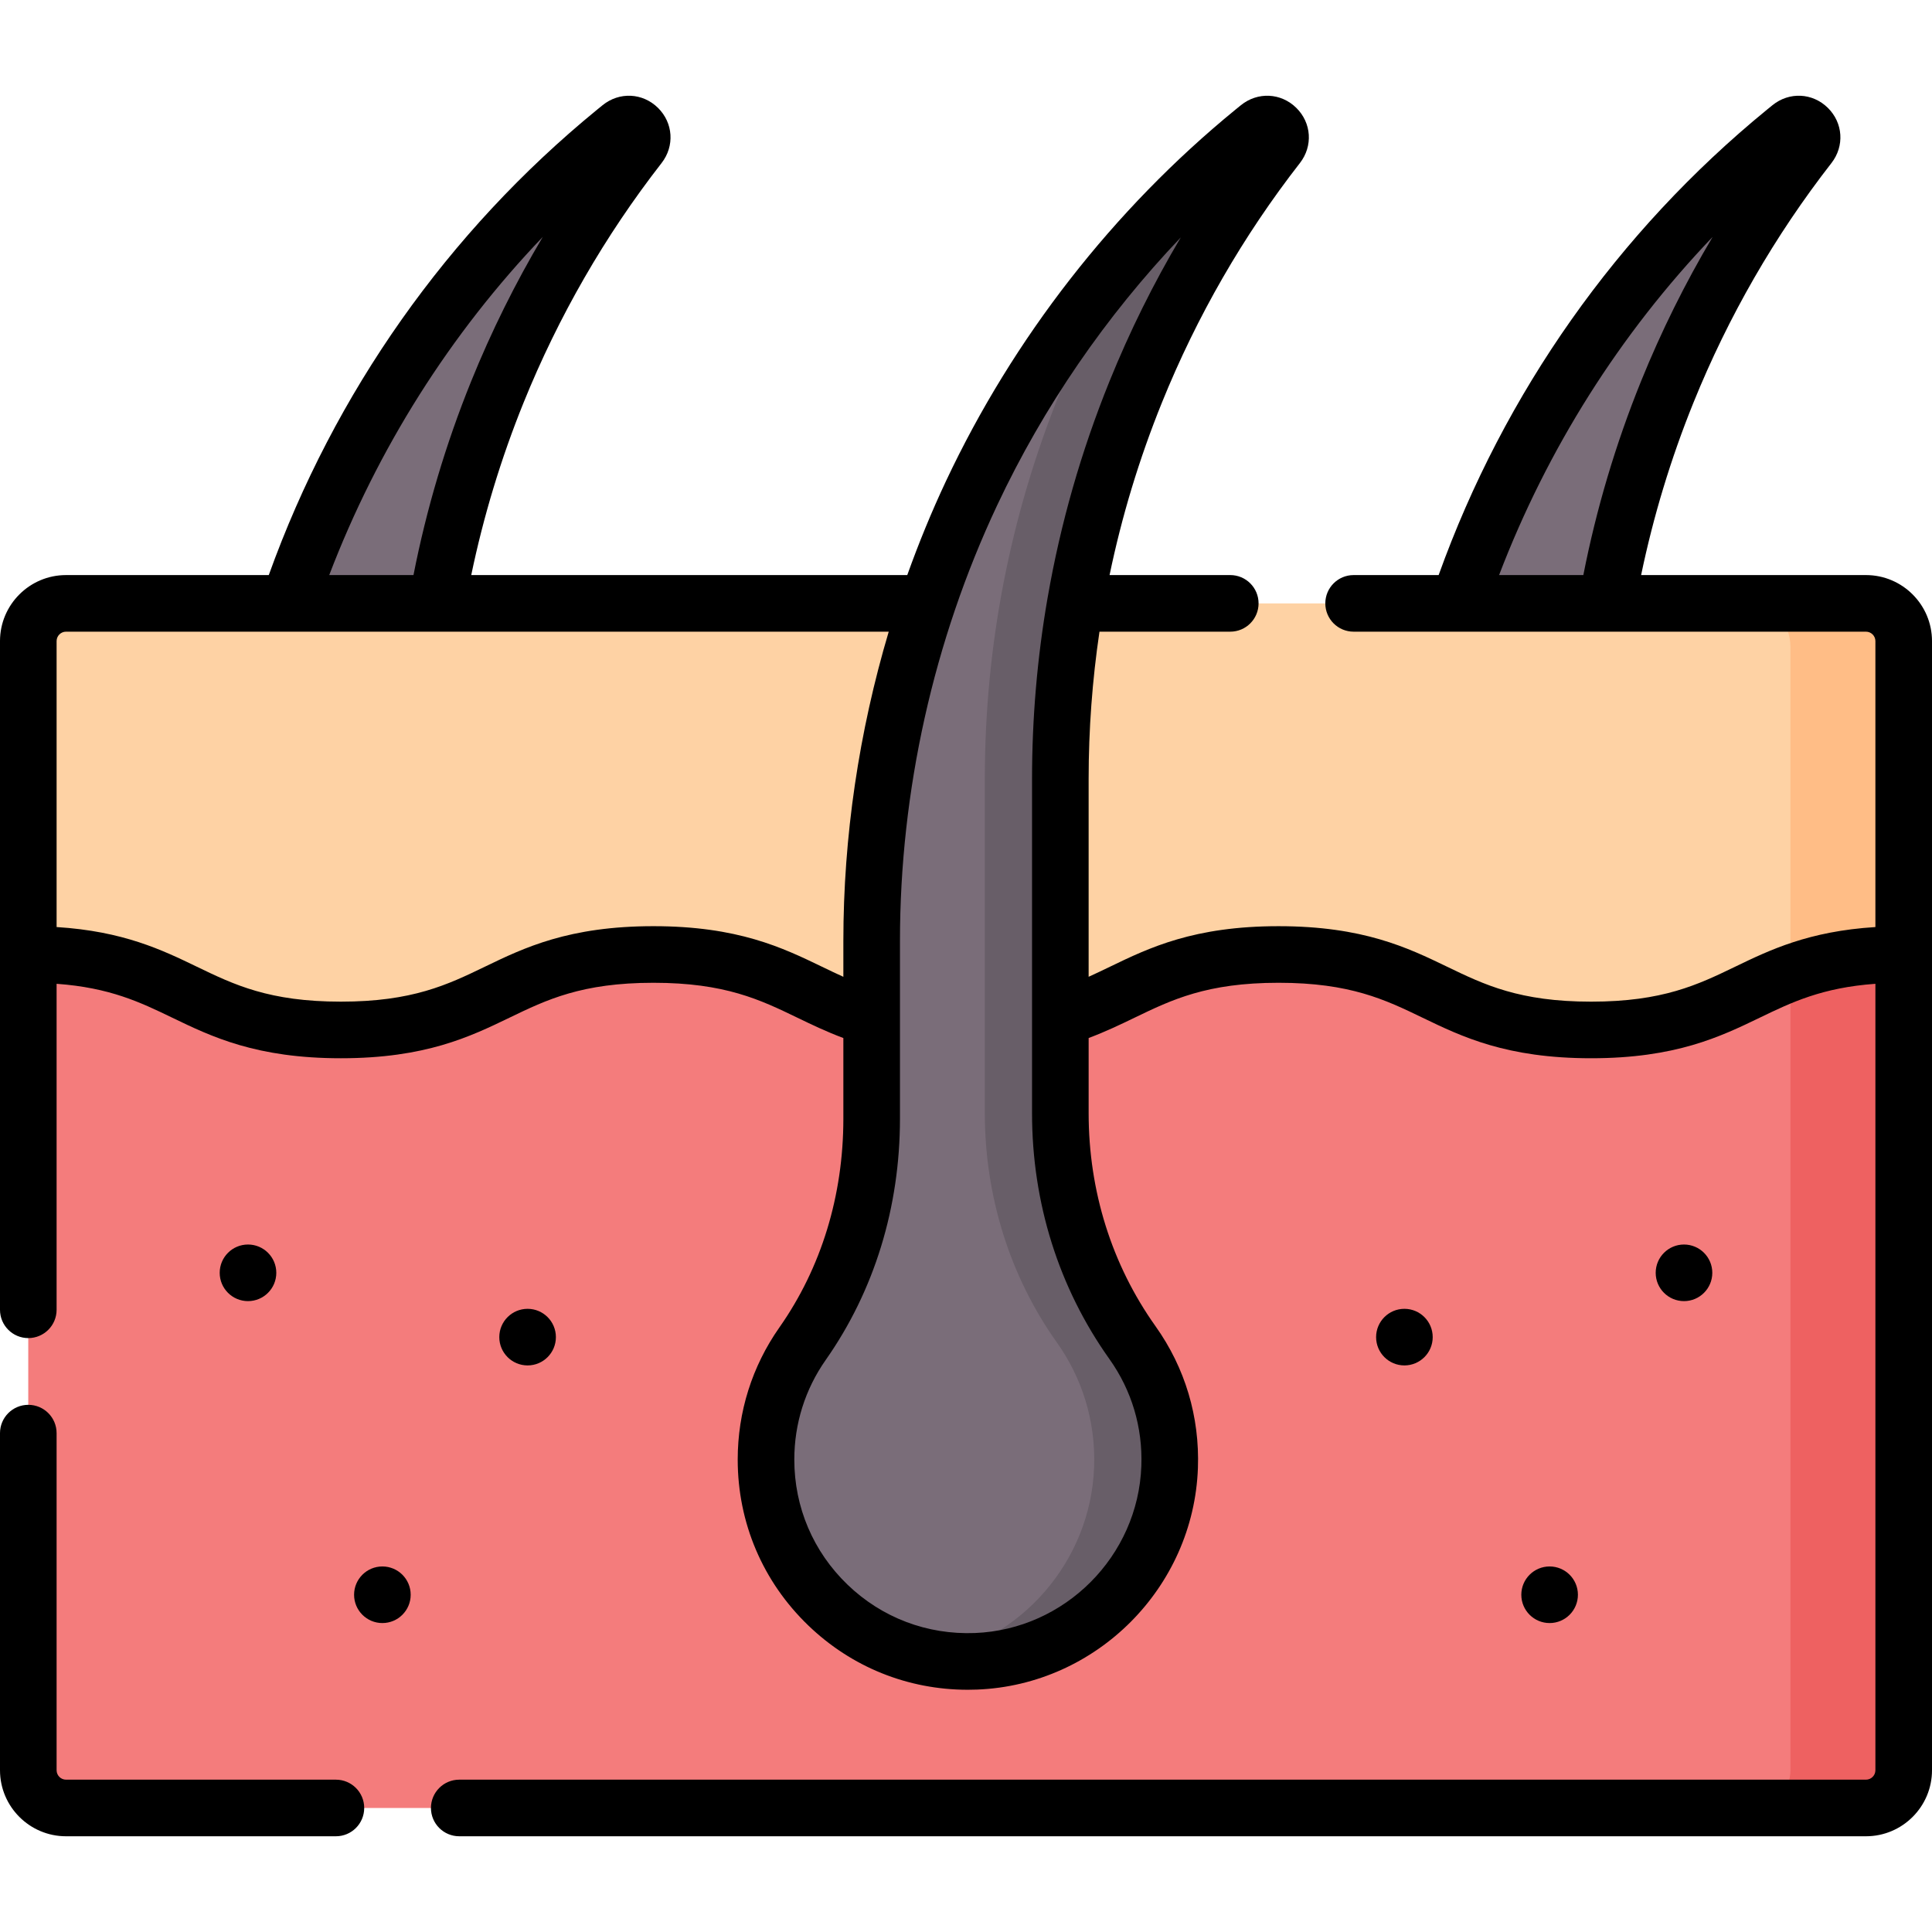
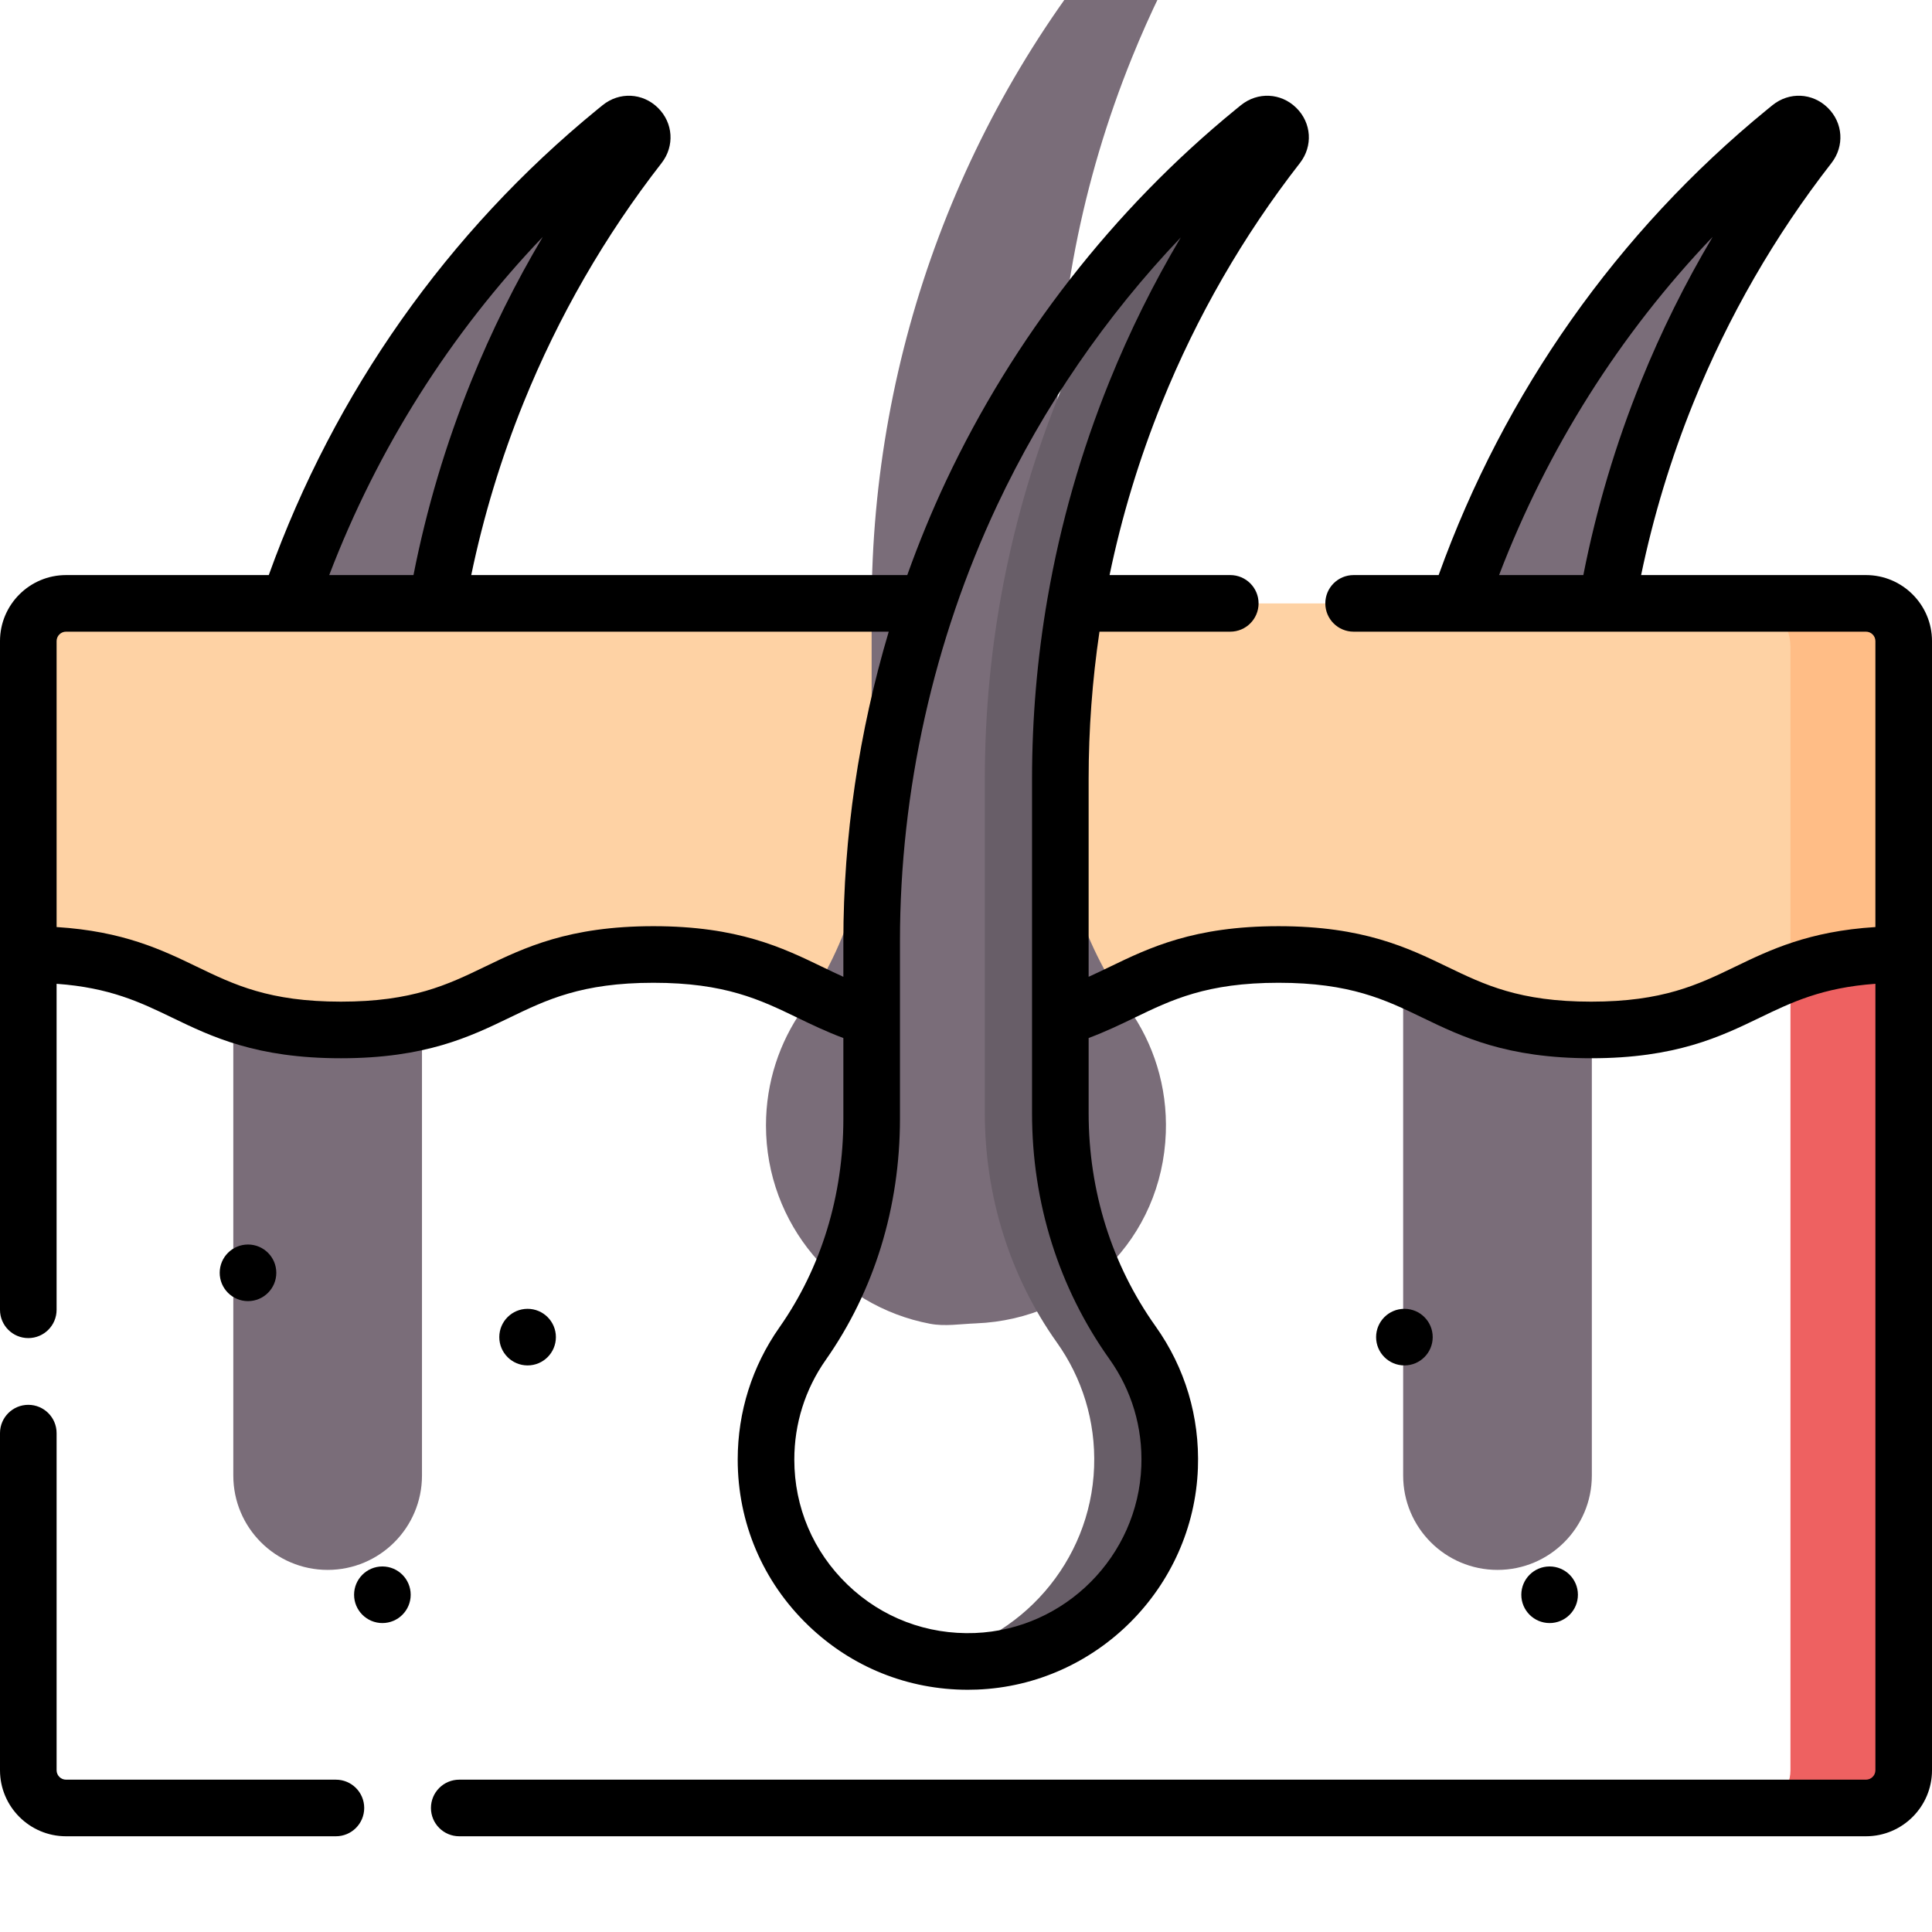
<svg xmlns="http://www.w3.org/2000/svg" id="Capa_1" enable-background="new 0 0 512 512" height="512" viewBox="0 0 512 512" width="512">
  <g>
    <g>
      <g>
        <path d="m61.829 249.385v141.655c0 13.807 11.193 25 25 25 13.807 0 25-11.193 25-25v-184.592c0-35.319 6.719-69.828 19.97-102.568 9.533-23.553 22.132-45.413 37.599-65.274 2.58-3.313-1.718-7.542-4.984-4.904-.476.385-.957.775-1.443 1.173-64.261 52.559-101.142 131.493-101.142 214.51z" fill="#7a6d79" />
        <path d="m371.853 249.385v141.655c0 13.807 11.193 25 25 25 13.807 0 25-11.193 25-25v-184.592c0-35.319 6.719-69.828 19.97-102.568 9.533-23.553 22.132-45.413 37.598-65.274 2.58-3.313-1.717-7.542-4.984-4.904-.476.385-.957.775-1.443 1.173-64.26 52.559-101.141 131.493-101.141 214.51z" fill="#7a6d79" />
-         <path d="m494.49 478.131-28.5 1h-448.5c-5.523 0-10-4.477-10-10v-216.177l1-83.053c0-5.523 3.477-9 9-9h477c5.523 0 9 3.477 9 9v83.053 216.178c0 5.522-3.477 8.999-9 8.999z" fill="#f47c7c" />
        <path d="m503.49 169.903 1 83.05v216.18c0 5.52-4.48 10-10 10h-30c5.52 0 10-4.48 10-10v-299.23c0-5.53-4.48-10-10-10l30 1c5.52 0 9 3.47 9 9z" fill="#ee6161" />
        <path d="m503.49 169.903v60.2l1 22.85c-5.351 0-10.011-9.666-14.158-9.085-6.238.875-11.317 12.309-15.843 14.011-15.754 5.922-24.82 15.074-52.839 15.074-41.42 0-41.42-20-82.83-20-41.42 0-41.42 20-82.84 20-41.41 0-41.41-20-82.83-20-41.41 0-41.41 20-82.83 20-41.41 0-41.41-20-82.83-20v-83.05c0-5.53 4.48-10 10-10h448.101l28.899 1c5.52 0 9 3.47 9 9z" fill="#fed2a4" />
-         <path d="m279.99 206.445v88.557c0 21.751 6.508 43.092 19.118 60.815 6.576 9.241 10.289 20.661 9.846 32.966-1.001 27.762-22.552 49.39-50.31 50.48-4.167.163-8.233.85-12.148.111-24.773-4.68-43.506-26.434-43.506-52.568 0-11.43 3.582-22.018 9.684-30.708 12.225-17.407 18.316-38.388 18.316-59.658v-47.054c0-67.813 24.607-132.897 68.643-183.11 9.875-11.26 21.727-21.772 33.497-31.4.49-.4.97.21 1.44-.17 3.27-2.64 5.57.59 2.99 3.9-15.47 19.86-28.07 41.72-37.6 65.28-13.25 32.738-19.97 67.238-19.97 102.559z" fill="#7a6d79" />
+         <path d="m279.99 206.445c0 21.751 6.508 43.092 19.118 60.815 6.576 9.241 10.289 20.661 9.846 32.966-1.001 27.762-22.552 49.39-50.31 50.48-4.167.163-8.233.85-12.148.111-24.773-4.68-43.506-26.434-43.506-52.568 0-11.43 3.582-22.018 9.684-30.708 12.225-17.407 18.316-38.388 18.316-59.658v-47.054c0-67.813 24.607-132.897 68.643-183.11 9.875-11.26 21.727-21.772 33.497-31.4.49-.4.97.21 1.44-.17 3.27-2.64 5.57.59 2.99 3.9-15.47 19.86-28.07 41.72-37.6 65.28-13.25 32.738-19.97 67.238-19.97 102.559z" fill="#7a6d79" />
        <path d="m280.99 206.443v88.56c0 21.75 6.51 43.09 19.12 60.81 6.57 9.24 10.29 20.66 9.84 32.97-1 27.76-23.55 50.39-51.31 51.48-4.17.16-8.23-.15-12.15-.9 24.05-4.59 42.56-25.49 43.46-50.58.45-12.31-3.27-23.73-9.84-32.97-12.61-17.72-19.12-39.06-19.12-60.81v-88.56c0-35.32 6.72-69.82 19.97-102.56 5.29-13.08 11.53-25.64 18.68-37.62 9.87-11.26 20.72-21.77 32.49-31.39.49-.4.97-.79 1.44-1.17 3.27-2.64 7.57 1.59 4.99 4.9-15.47 19.86-28.07 41.72-37.6 65.28-13.25 32.74-19.97 67.24-19.97 102.56z" fill="#685e68" />
        <path d="m504.49 169.903v83.05c-13.4 0-22.47 2.09-30 4.93v-86.37c0-6.42-4.48-11.61-10-11.61h30c5.52 0 10 4.47 10 10z" fill="#ffbd86" />
      </g>
    </g>
    <g>
      <path d="m89.019 471.631h-71.519c-1.378 0-2.5-1.121-2.5-2.5v-89.338c0-4.143-3.358-7.5-7.5-7.5s-7.5 3.357-7.5 7.5v89.338c0 9.649 7.851 17.5 17.5 17.5h71.519c4.142 0 7.5-3.357 7.5-7.5 0-4.142-3.358-7.5-7.5-7.5z" />
      <path d="m494.5 167.401c1.379 0 2.5 1.121 2.5 2.5v75.778c-17.689 1.109-27.978 6.073-37.179 10.516-9.855 4.759-19.165 9.254-38.158 9.254s-28.302-4.495-38.156-9.254c-10.432-5.037-22.255-10.746-44.681-10.746-22.425 0-34.247 5.709-44.678 10.746-1.898.917-3.756 1.812-5.648 2.665v-52.415c0-13.147.966-26.178 2.871-39.044h34.664c4.142 0 7.5-3.357 7.5-7.5s-3.358-7.5-7.5-7.5h-31.987c3.23-15.545 7.848-30.814 13.874-45.704 9.238-22.838 21.54-44.196 36.563-63.481 3.502-4.494 3.099-10.651-.96-14.641-4.061-3.99-10.225-4.285-14.662-.702l-1.473 1.196c-32.325 26.44-58.85 60.481-76.706 98.446-3.814 8.108-7.217 16.425-10.249 24.886h-115.55c3.233-15.544 7.874-30.882 13.874-45.707 9.242-22.834 21.544-44.191 36.564-63.48 3.501-4.496 3.096-10.654-.962-14.642-4.058-3.987-10.22-4.284-14.655-.703-.487.394-.98.794-1.477 1.2-39.612 32.401-69.609 74.956-87 123.332h-53.729c-9.649 0-17.5 7.85-17.5 17.5v177.206c0 4.143 3.358 7.5 7.5 7.5s7.5-3.357 7.5-7.5v-86.391c14.122 1.02 22.196 4.902 30.654 8.986 10.431 5.037 22.253 10.746 44.677 10.746s34.246-5.709 44.677-10.746c9.855-4.759 19.163-9.254 38.155-9.254s28.3 4.495 38.154 9.254c3.805 1.838 7.713 3.718 12.183 5.389v21.347c0 20.416-5.862 39.555-16.953 55.348-7.228 10.29-11.047 22.398-11.047 35.018 0 16.749 6.65 32.367 18.724 43.977 11.473 11.031 26.391 17.024 42.245 17.024.823 0 1.651-.017 2.479-.049 31.669-1.242 57.37-27.028 58.511-58.703.49-13.575-3.394-26.571-11.229-37.584-11.599-16.303-17.73-35.828-17.73-56.467v-19.916c4.465-1.67 8.369-3.548 12.171-5.384 9.854-4.759 19.163-9.254 38.155-9.254 18.993 0 28.303 4.495 38.158 9.254 10.431 5.037 22.254 10.746 44.679 10.746 22.426 0 34.249-5.709 44.681-10.746 8.458-4.085 16.533-7.966 30.656-8.986v208.415c0 1.379-1.121 2.5-2.5 2.5h-372.795c-4.142 0-7.5 3.358-7.5 7.5 0 4.143 3.358 7.5 7.5 7.5h372.795c9.649 0 17.5-7.851 17.5-17.5v-299.23c0-9.65-7.851-17.5-17.5-17.5h-59.589c3.233-15.545 7.875-30.884 13.874-45.707 9.242-22.835 21.544-44.192 36.564-63.48 3.5-4.496 3.096-10.654-.964-14.642-4.056-3.988-10.217-4.284-14.649-.706-.49.396-.985.798-1.48 1.203-39.614 32.4-69.611 74.956-87.003 123.332h-22.533c-4.143 0-7.5 3.357-7.5 7.5s3.357 7.5 7.5 7.5zm-40.639-104.612c-7.266 12.22-13.611 25.012-18.98 38.277-6.728 16.623-11.849 33.864-15.279 51.334h-22.329c12.808-33.505 32.035-63.931 56.588-89.611zm-310.024 0c-7.266 12.22-13.613 25.014-18.981 38.278-6.729 16.626-11.85 33.867-15.279 51.334h-22.328c12.808-33.506 32.036-63.933 56.588-89.612zm91.685 104.612c-7.9 26.556-12.022 54.315-12.022 81.983v9.481c-1.896-.854-3.758-1.752-5.66-2.67-10.431-5.038-22.253-10.747-44.677-10.747s-34.247 5.709-44.677 10.746c-9.855 4.759-19.163 9.254-38.154 9.254s-28.3-4.495-38.154-9.254c-9.201-4.443-19.489-9.406-37.177-10.516v-75.778c0-1.379 1.122-2.5 2.5-2.5h218.021zm58.486 192.764c5.905 8.299 8.831 18.101 8.461 28.348-.86 23.879-20.235 43.318-44.108 44.255-12.661.488-24.639-4.049-33.74-12.799-9.106-8.756-14.121-20.534-14.121-33.165 0-9.517 2.878-18.645 8.322-26.397 12.873-18.331 19.678-40.451 19.678-63.969v-26.756c0-.042.001-.085 0-.127v-20.171c0-39.723 8.907-79.656 25.759-115.484 12.258-26.061 28.824-50.166 48.665-70.989-7.236 12.184-13.558 24.938-18.906 38.16-7.519 18.58-12.981 37.716-16.373 57.236-.021.096-.036.193-.053.291-2.716 15.728-4.091 31.705-4.091 47.847v63.134.053 25.37c-.001 23.774 7.09 46.307 20.507 65.163z" />
      <path d="m73.223 337.31c0-4.142-3.358-7.5-7.5-7.5s-7.5 3.358-7.5 7.5c0 4.142 3.358 7.5 7.5 7.5s7.5-3.358 7.5-7.5z" />
      <path d="m101.336 415.127c-4.142 0-7.5 3.358-7.5 7.5 0 4.142 3.358 7.5 7.5 7.5s7.5-3.358 7.5-7.5c0-4.142-3.358-7.5-7.5-7.5z" />
      <path d="m147.318 354.351c0-4.142-3.358-7.5-7.5-7.5s-7.5 3.358-7.5 7.5c0 4.142 3.358 7.5 7.5 7.5 4.143 0 7.5-3.358 7.5-7.5z" />
-       <path d="m453.777 337.31c0-4.142-3.358-7.5-7.5-7.5s-7.5 3.358-7.5 7.5c0 4.142 3.358 7.5 7.5 7.5s7.5-3.358 7.5-7.5z" />
      <path d="m418.164 422.627c0-4.142-3.358-7.5-7.5-7.5s-7.5 3.358-7.5 7.5c0 4.142 3.358 7.5 7.5 7.5s7.5-3.358 7.5-7.5z" />
      <path d="m379.682 354.351c0-4.142-3.358-7.5-7.5-7.5s-7.5 3.358-7.5 7.5c0 4.142 3.358 7.5 7.5 7.5s7.5-3.358 7.5-7.5z" />
    </g>
  </g>
</svg>